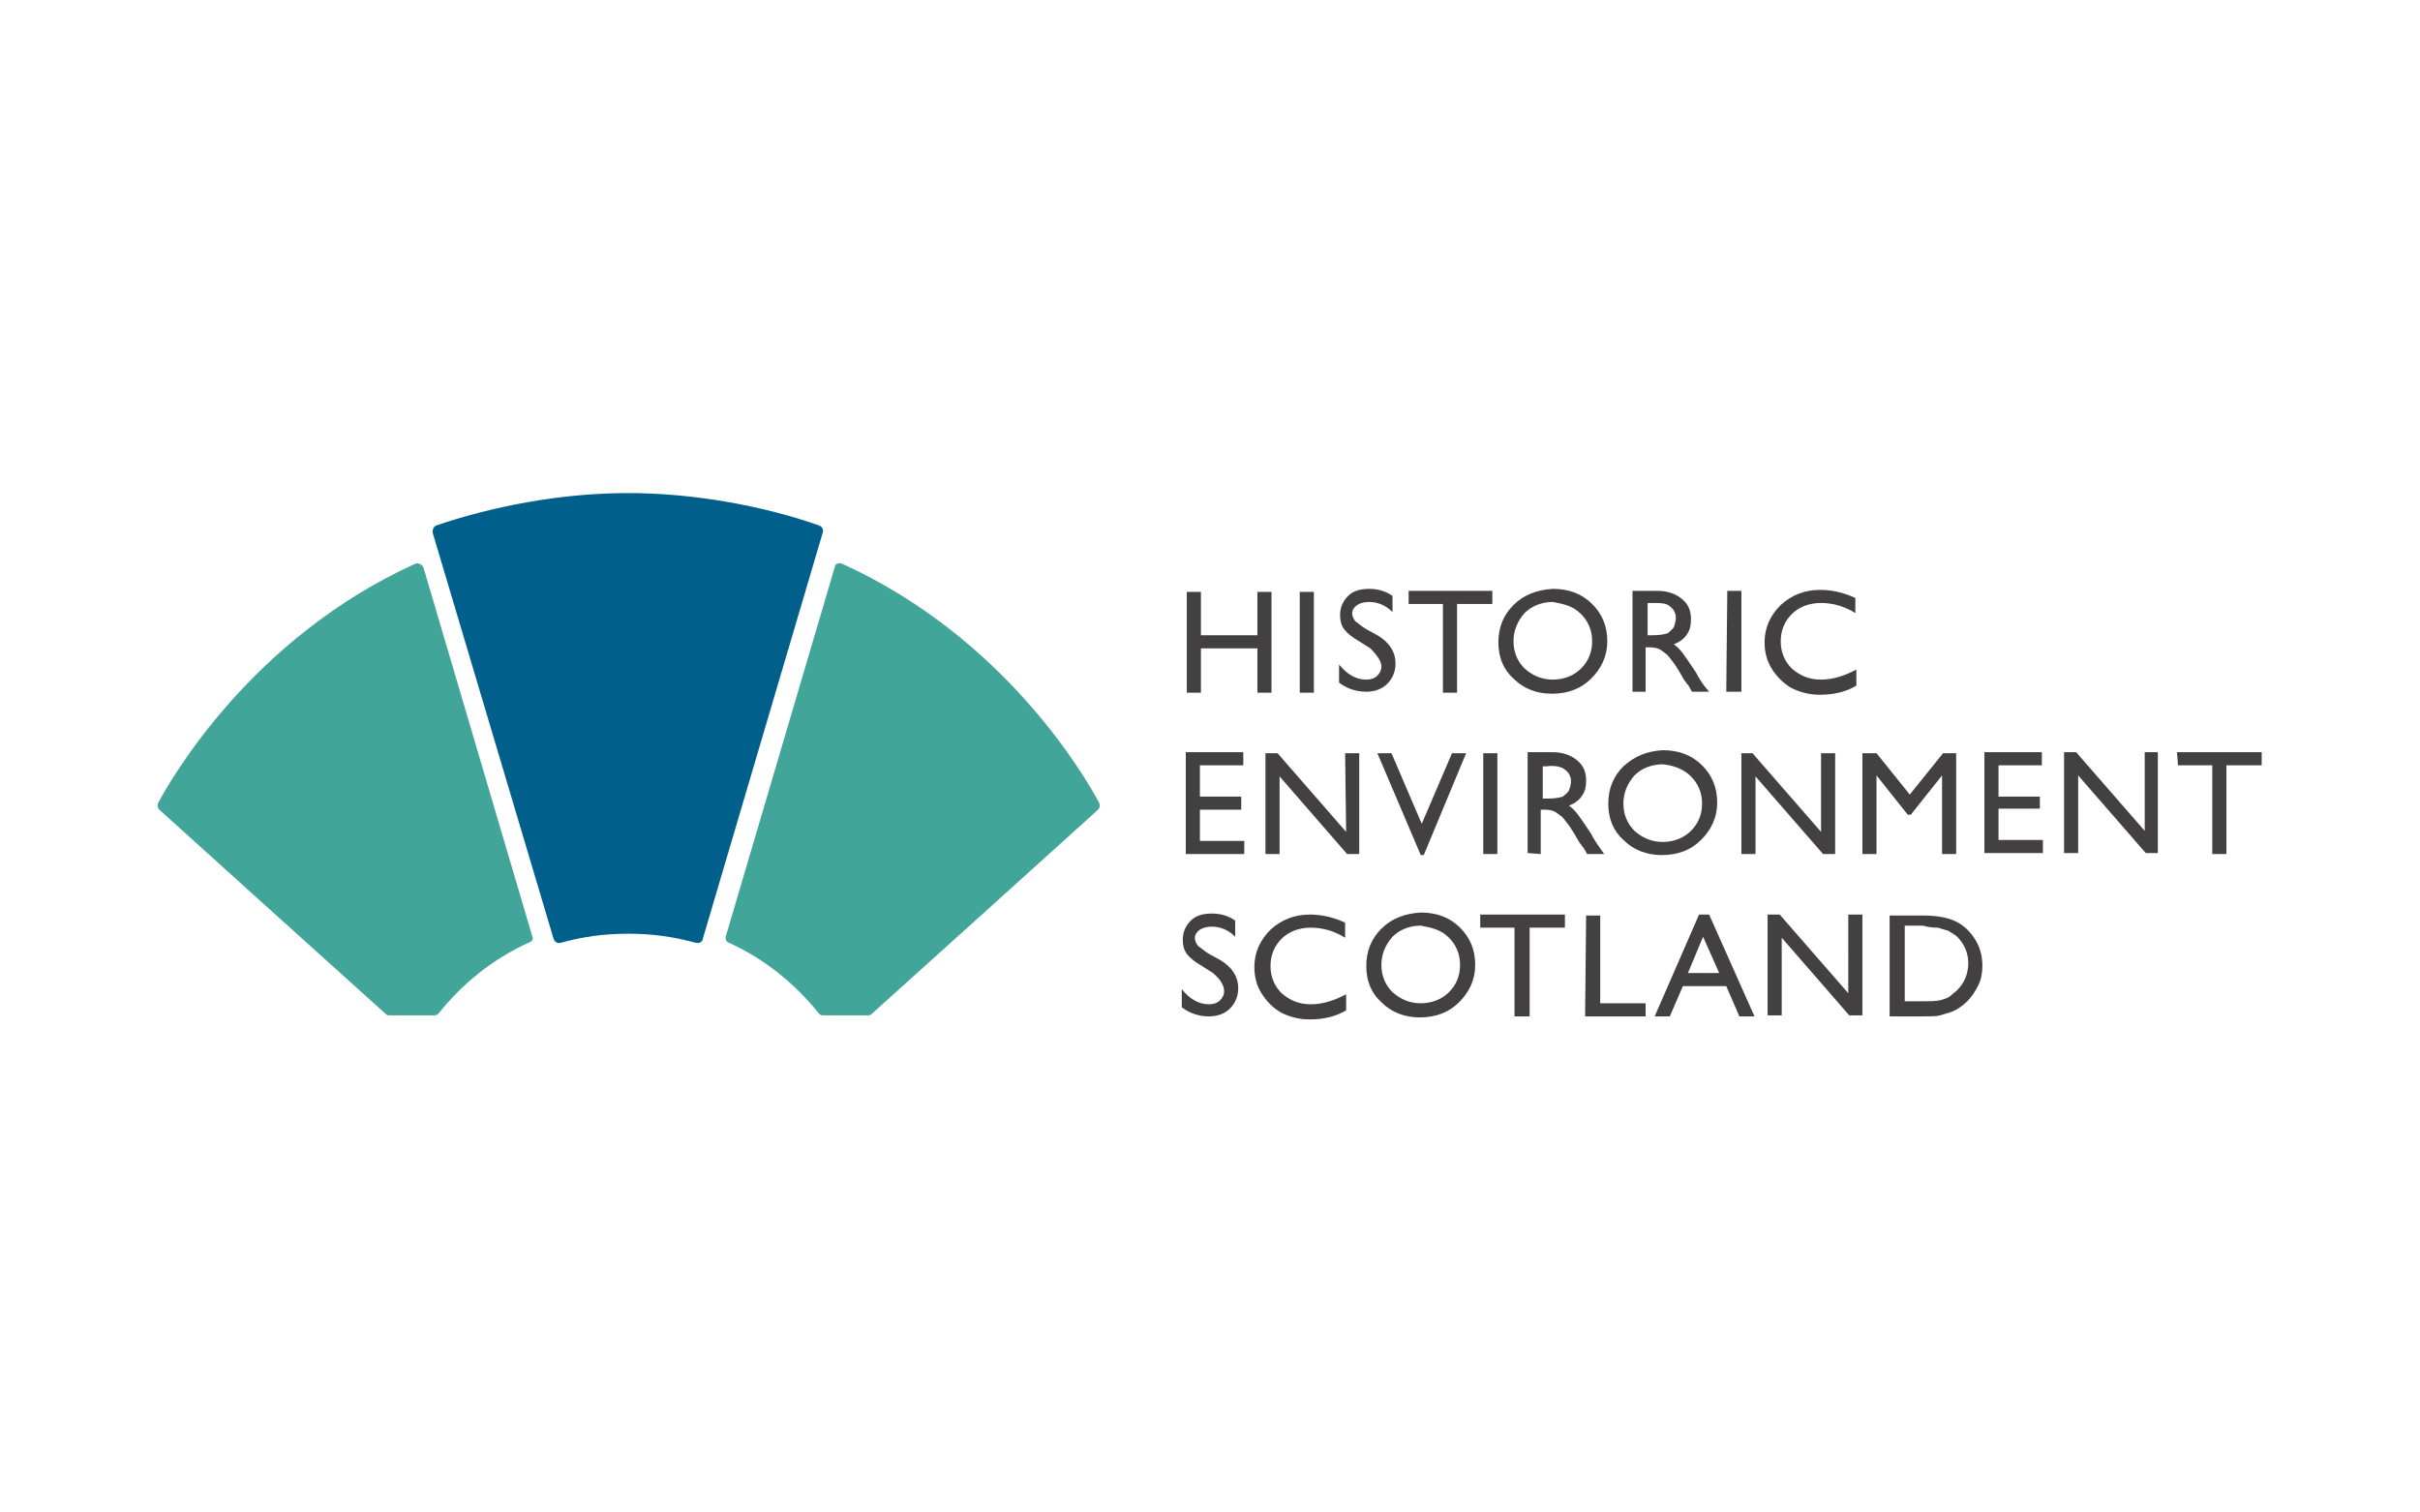
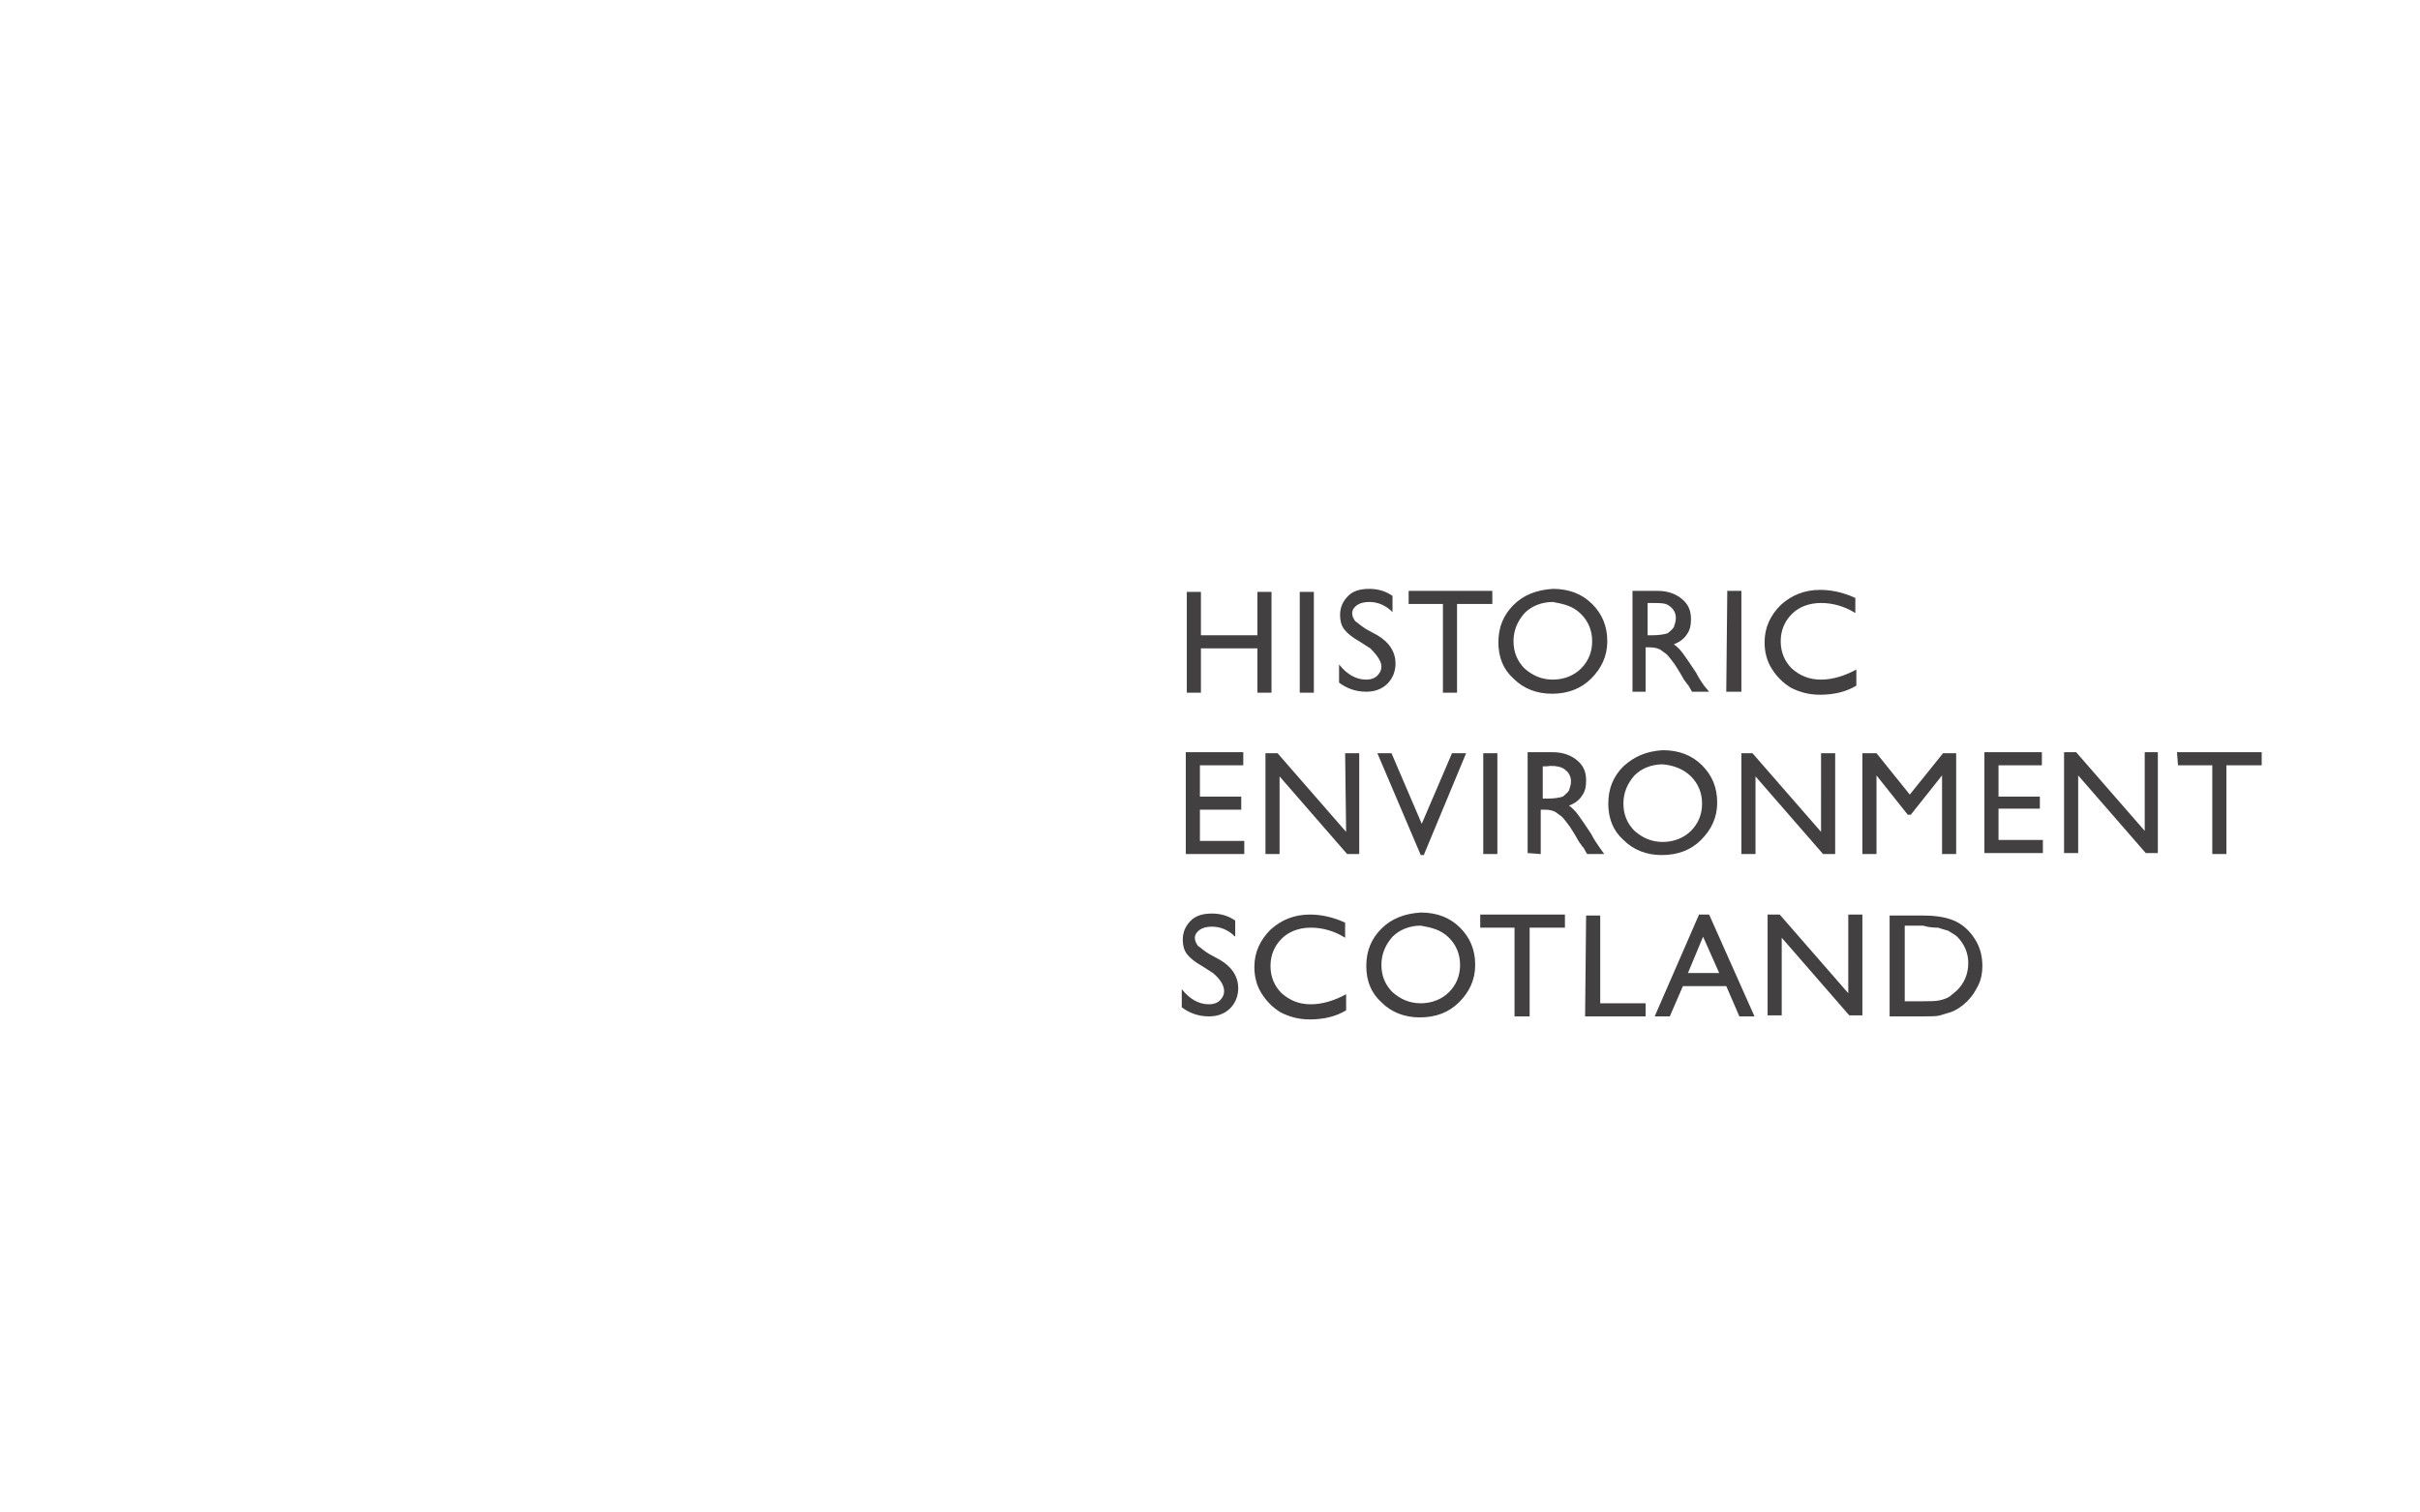
<svg xmlns="http://www.w3.org/2000/svg" version="1.1" id="Layer_1" x="0px" y="0px" viewBox="0 0 240 150" style="enable-background:new 0 0 240 150;" xml:space="preserve">
  <style type="text/css">
	.st0{fill:#00608B;}
	.st1{fill:#42A599;}
	.st2{opacity:0.85;fill:#231F20;enable-background:new    ;}
</style>
  <g>
-     <path class="st0" d="M69.7,93.1l11.9-40.3c0.1-0.3-0.1-0.6-0.4-0.7c-5.7-2-12.6-3.2-18.9-3.2c-6.9,0-13.7,1.4-19,3.2   c-0.3,0.1-0.4,0.4-0.4,0.7l12,40.3c0.1,0.3,0.4,0.5,0.7,0.4c2.2-0.6,4.3-0.9,6.7-0.9c2.4,0,4.5,0.3,6.7,0.9   C69.3,93.6,69.7,93.4,69.7,93.1" />
-     <path class="st1" d="M52.8,92.9L42,56.3c-0.1-0.3-0.5-0.5-0.8-0.4C24.9,63.3,17,77.2,15.7,79.6c-0.1,0.2-0.1,0.5,0.1,0.7   c2.3,2.1,16.4,14.8,22.5,20.3c0.1,0.1,0.2,0.1,0.4,0.1h4.4c0.2,0,0.3-0.1,0.4-0.2c2.4-3,5.4-5.4,8.9-7   C52.8,93.4,52.9,93.1,52.8,92.9 M83.5,55.9c16.3,7.4,24.2,21.3,25.5,23.7c0.1,0.2,0.1,0.5-0.1,0.7c-2.3,2.1-16.4,14.8-22.5,20.3   c-0.1,0.1-0.2,0.1-0.4,0.1h-4.4c-0.2,0-0.3-0.1-0.4-0.2c-2.4-3-5.4-5.4-8.9-7c-0.3-0.1-0.4-0.4-0.3-0.7l10.8-36.6   C82.8,55.9,83.2,55.8,83.5,55.9" />
    <path class="st2" d="M192.2,92c0.3,0.1,0.6,0.2,1,0.3c0.3,0.2,0.7,0.4,0.9,0.6c0.7,0.7,1.1,1.6,1.1,2.6c0,1.1-0.4,2-1.1,2.7   c-0.2,0.2-0.5,0.4-0.7,0.6c-0.3,0.2-0.6,0.3-1,0.4c-0.4,0.1-1,0.1-1.7,0.1h-1.8v-7.5h1.8C191.4,92,191.9,92,192.2,92 M190.6,100.8   c0.9,0,1.5,0,1.8-0.1s0.7-0.2,1-0.3c0.6-0.2,1.2-0.6,1.7-1.1s0.8-1,1.1-1.6c0.3-0.6,0.4-1.3,0.4-1.9c0-0.9-0.2-1.8-0.7-2.6   c-0.5-0.8-1.1-1.4-1.9-1.8c-0.8-0.4-1.9-0.6-3.2-0.6h-3.4v10H190.6z M183.3,98.5l-6.8-7.8h-1.2v10h1.4V93l6.7,7.7h1.3v-10h-1.4   V98.5z M167.4,96.5l1.5-3.6l1.6,3.6H167.4z M164.1,100.8h1.5l1.3-3h4.3l1.3,3h1.5l-4.5-10.1h-1C168.5,90.7,164.1,100.8,164.1,100.8   z M157.2,100.8h6v-1.3h-4.5v-8.7h-1.4L157.2,100.8L157.2,100.8z M146.8,92h3.4v8.8h1.5V92h3.5v-1.3h-8.4   C146.8,90.7,146.8,92,146.8,92z M143.7,93c0.7,0.7,1.1,1.6,1.1,2.7s-0.4,2-1.1,2.7s-1.7,1.1-2.8,1.1c-1.1,0-2-0.4-2.8-1.1   c-0.7-0.7-1.1-1.6-1.1-2.7s0.4-2,1.1-2.8c0.7-0.7,1.7-1.1,2.8-1.1C142,92,142.9,92.2,143.7,93 M137,92.1c-1,1-1.5,2.2-1.5,3.7   s0.5,2.7,1.5,3.6c1,1,2.3,1.5,3.8,1.5c1.6,0,2.9-0.5,3.9-1.5s1.6-2.2,1.6-3.7s-0.5-2.7-1.5-3.7s-2.3-1.5-3.9-1.5   C139.3,90.6,138,91.1,137,92.1 M130,99.6c-1.2,0-2.1-0.4-2.9-1.1c-0.7-0.7-1.1-1.6-1.1-2.7s0.4-2,1.1-2.7c0.7-0.7,1.7-1.1,2.9-1.1   c1.1,0,2.3,0.3,3.4,1v-1.5c-1.3-0.6-2.5-0.8-3.5-0.8c-1.5,0-2.8,0.5-3.9,1.5c-1,1-1.6,2.2-1.6,3.7c0,0.9,0.2,1.8,0.7,2.6   c0.5,0.8,1.1,1.4,1.9,1.9c0.8,0.4,1.7,0.7,2.9,0.7c1.4,0,2.6-0.3,3.6-0.9v-1.6C132.4,99.2,131.2,99.6,130,99.6 M121.4,98.3   c0,0.4-0.2,0.7-0.4,0.9c-0.3,0.3-0.7,0.4-1.1,0.4c-1,0-1.9-0.5-2.7-1.5v1.8c0.8,0.6,1.7,0.9,2.7,0.9c0.9,0,1.6-0.3,2.1-0.8   s0.8-1.2,0.8-2c0-1.1-0.6-2.1-1.8-2.8l-1.1-0.6c-0.5-0.3-0.8-0.6-1.1-0.8c-0.2-0.3-0.3-0.5-0.3-0.8s0.2-0.6,0.5-0.8   c0.3-0.2,0.7-0.3,1.2-0.3c0.8,0,1.6,0.3,2.3,1v-1.6c-0.7-0.5-1.5-0.7-2.3-0.7c-0.9,0-1.6,0.2-2.1,0.7s-0.8,1.1-0.8,1.9   c0,0.5,0.1,1,0.4,1.4c0.3,0.4,0.8,0.8,1.5,1.2l1.1,0.7C121,97.1,121.4,97.7,121.4,98.3 M216,75.9h3.4v8.8h1.4v-8.8h3.5v-1.3h-8.4   L216,75.9z M212.7,82.4l-6.8-7.8h-1.2v10h1.4v-7.7l6.7,7.7h1.2v-10h-1.3C212.7,74.6,212.7,82.4,212.7,82.4z M196.8,84.6h5.8v-1.3   h-4.4v-3.1h4.1V79h-4.1v-3.1h4.3v-1.3h-5.7V84.6L196.8,84.6z M189.4,78.8l-3.3-4.1h-1.4v10h1.4v-7.8l3.1,3.9h0.3l3.1-3.9v7.8h1.4   v-10h-1.3L189.4,78.8z M180.6,82.5l-6.8-7.8h-1.1v10h1.4V77l6.7,7.7h1.2v-10h-1.4C180.6,74.7,180.6,82.5,180.6,82.5z M167.7,77   c0.7,0.7,1.1,1.6,1.1,2.7s-0.4,2-1.1,2.7c-0.7,0.7-1.7,1.1-2.8,1.1c-1.1,0-2-0.4-2.8-1.1c-0.7-0.7-1.1-1.6-1.1-2.7s0.4-2,1.1-2.8   c0.7-0.7,1.7-1.1,2.8-1.1C166,75.9,167,76.3,167.7,77 M161,76c-1,1-1.5,2.2-1.5,3.7s0.5,2.7,1.5,3.6c1,1,2.3,1.5,3.8,1.5   c1.6,0,2.9-0.5,3.9-1.5c1-1,1.6-2.2,1.6-3.7s-0.5-2.7-1.5-3.7s-2.3-1.5-3.9-1.5C163.3,74.5,162.1,75,161,76 M154.8,76.1   c0.3,0.1,0.5,0.3,0.7,0.5c0.2,0.3,0.3,0.5,0.3,0.9c0,0.3-0.1,0.6-0.2,0.9c-0.2,0.3-0.4,0.4-0.6,0.6c-0.3,0.1-0.8,0.2-1.5,0.2H153   V76h0.4C154,75.9,154.5,76,154.8,76.1 M152.8,84.7v-4.4h0.4c0.5,0,0.8,0.1,1,0.2c0.2,0.1,0.4,0.3,0.7,0.5c0.2,0.2,0.5,0.6,0.8,1   l0.5,0.8l0.4,0.7l0.3,0.4c0,0.1,0.1,0.1,0.1,0.1l0.4,0.7h1.7l-0.5-0.7c-0.2-0.3-0.5-0.7-0.8-1.3c-0.6-0.9-1-1.5-1.3-1.9   s-0.6-0.7-0.9-0.9c0.5-0.2,1-0.5,1.3-1c0.3-0.4,0.4-0.9,0.4-1.5c0-0.9-0.3-1.5-0.9-2c-0.6-0.5-1.4-0.8-2.4-0.8h-2.5v10L152.8,84.7   L152.8,84.7z M147.1,84.7h1.4v-10h-1.4C147.1,74.7,147.1,84.7,147.1,84.7z M141,81.7l-3-7h-1.4l4.3,10.1h0.3l4.2-10.1H144   C144,74.7,141,81.7,141,81.7z M133.5,82.5l-6.8-7.8h-1.2v10h1.4V77l6.7,7.7h1.2v-10h-1.4L133.5,82.5   C133.4,82.5,133.5,82.5,133.5,82.5z M117.6,84.7h5.8v-1.3H119v-3.1h4.1V79H119v-3.1h4.3v-1.3h-5.7V84.7L117.6,84.7z M180.6,67.4   c-1.2,0-2.1-0.4-2.9-1.1c-0.7-0.7-1.1-1.6-1.1-2.7s0.4-2,1.1-2.7s1.7-1.1,2.9-1.1c1.1,0,2.3,0.3,3.4,1v-1.5   c-1.3-0.6-2.5-0.8-3.5-0.8c-1.5,0-2.8,0.5-3.9,1.5c-1,1-1.6,2.2-1.6,3.7c0,0.9,0.2,1.8,0.7,2.6c0.5,0.8,1.1,1.4,1.9,1.9   c0.8,0.4,1.7,0.7,2.9,0.7c1.4,0,2.6-0.3,3.6-0.9v-1.6C183,67,181.8,67.4,180.6,67.4 M171.2,68.6h1.5v-10h-1.4L171.2,68.6z    M165.2,59.9c0.3,0.1,0.5,0.3,0.7,0.5c0.2,0.3,0.3,0.5,0.3,0.9c0,0.3-0.1,0.6-0.2,0.9c-0.2,0.3-0.4,0.4-0.6,0.6   c-0.3,0.1-0.8,0.2-1.5,0.2h-0.5v-3.2h0.4C164.3,59.8,164.9,59.8,165.2,59.9 M163.2,68.6v-4.4h0.4c0.5,0,0.8,0.1,1,0.2   c0.2,0.1,0.4,0.3,0.7,0.5c0.2,0.2,0.5,0.6,0.8,1l0.5,0.8l0.4,0.7l0.3,0.4c0,0.1,0.1,0.1,0.1,0.1l0.4,0.7h1.7L169,68   c-0.2-0.3-0.5-0.7-0.8-1.3c-0.6-0.9-1-1.5-1.3-1.9s-0.6-0.7-0.9-0.9c0.5-0.2,1-0.5,1.3-1c0.3-0.4,0.4-0.9,0.4-1.5   c0-0.9-0.3-1.5-0.9-2c-0.6-0.5-1.4-0.8-2.4-0.8h-2.5v10L163.2,68.6L163.2,68.6z M156.8,60.9c0.7,0.7,1.1,1.6,1.1,2.7   s-0.4,2-1.1,2.7c-0.7,0.7-1.7,1.1-2.8,1.1c-1.1,0-2-0.4-2.8-1.1c-0.7-0.7-1.1-1.6-1.1-2.7s0.4-2,1.1-2.8c0.7-0.7,1.7-1.1,2.8-1.1   C155.1,59.9,156,60.1,156.8,60.9 M150.1,60c-1,1-1.5,2.2-1.5,3.7s0.5,2.7,1.5,3.6c1,1,2.3,1.5,3.8,1.5c1.6,0,2.9-0.5,3.9-1.5   s1.6-2.2,1.6-3.7s-0.5-2.7-1.5-3.7s-2.3-1.5-3.9-1.5C152.4,58.5,151.1,59,150.1,60 M139.7,59.9h3.4v8.8h1.4v-8.8h3.5v-1.3h-8.3   C139.7,58.6,139.7,59.9,139.7,59.9z M137,66.1c0,0.4-0.2,0.7-0.4,0.9c-0.3,0.3-0.7,0.4-1.1,0.4c-1,0-1.9-0.5-2.7-1.5v1.8   c0.8,0.6,1.7,0.9,2.7,0.9c0.9,0,1.6-0.3,2.1-0.8s0.8-1.2,0.8-2c0-1.1-0.6-2.1-1.8-2.8l-1.1-0.6c-0.5-0.3-0.8-0.6-1.1-0.8   c-0.2-0.3-0.3-0.5-0.3-0.8s0.2-0.6,0.5-0.8c0.3-0.2,0.7-0.3,1.2-0.3c0.8,0,1.6,0.3,2.3,1v-1.6c-0.7-0.5-1.5-0.7-2.3-0.7   c-0.9,0-1.6,0.2-2.1,0.7s-0.8,1.1-0.8,1.9c0,0.5,0.1,1,0.4,1.4s0.8,0.8,1.5,1.2l1.1,0.7C136.6,65,137,65.6,137,66.1 M128.9,68.7   h1.4v-10h-1.4V68.7z M124.7,63h-5.6v-4.3h-1.4v10h1.4v-4.4h5.6v4.4h1.4v-10h-1.4V63z" />
  </g>
</svg>